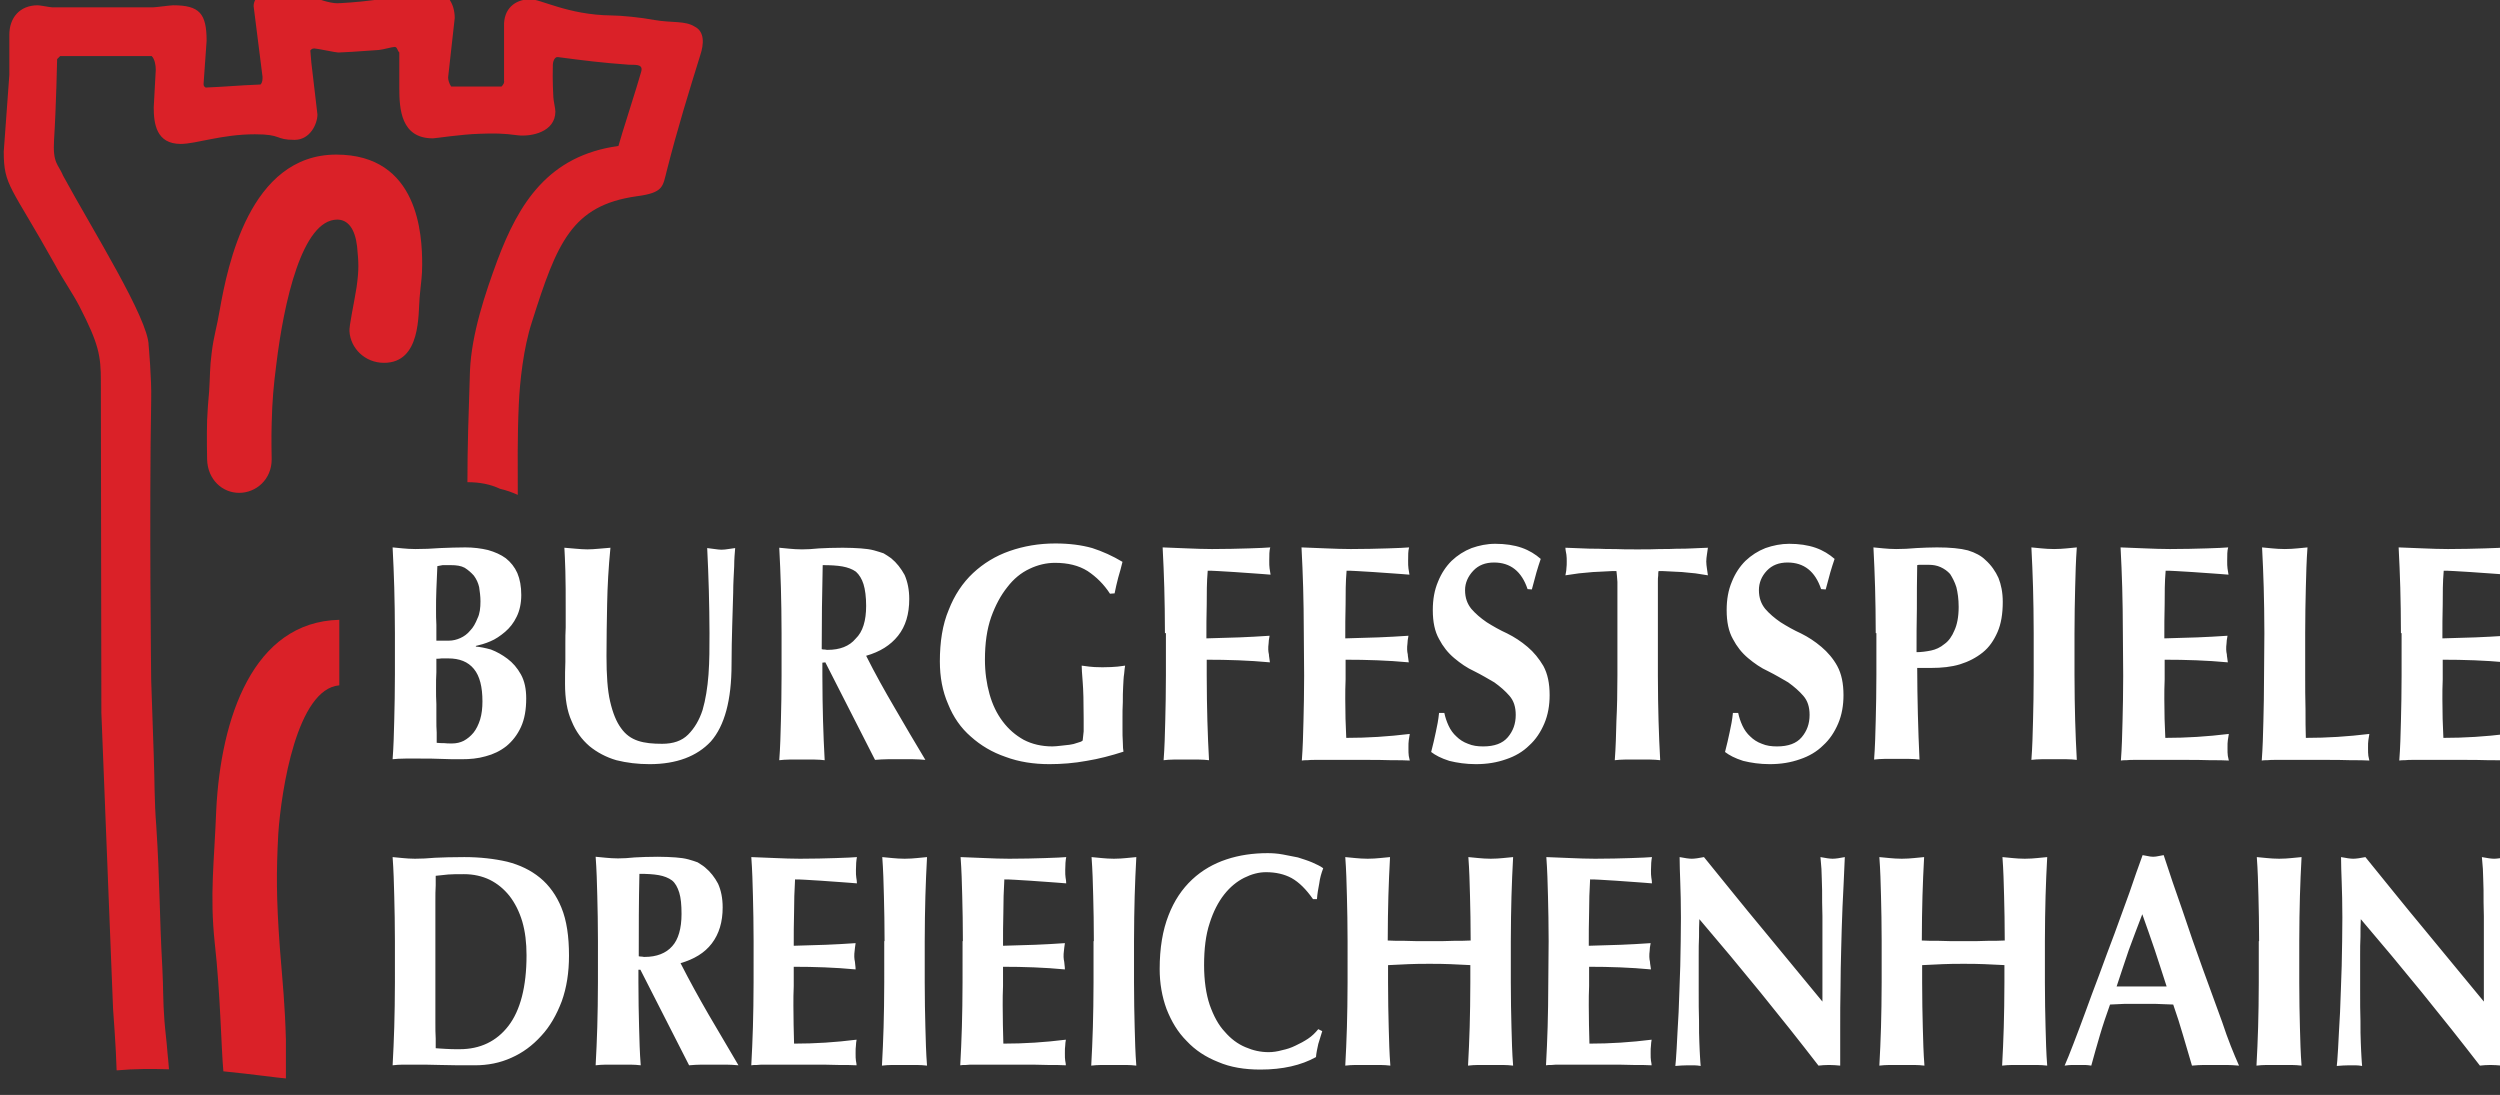
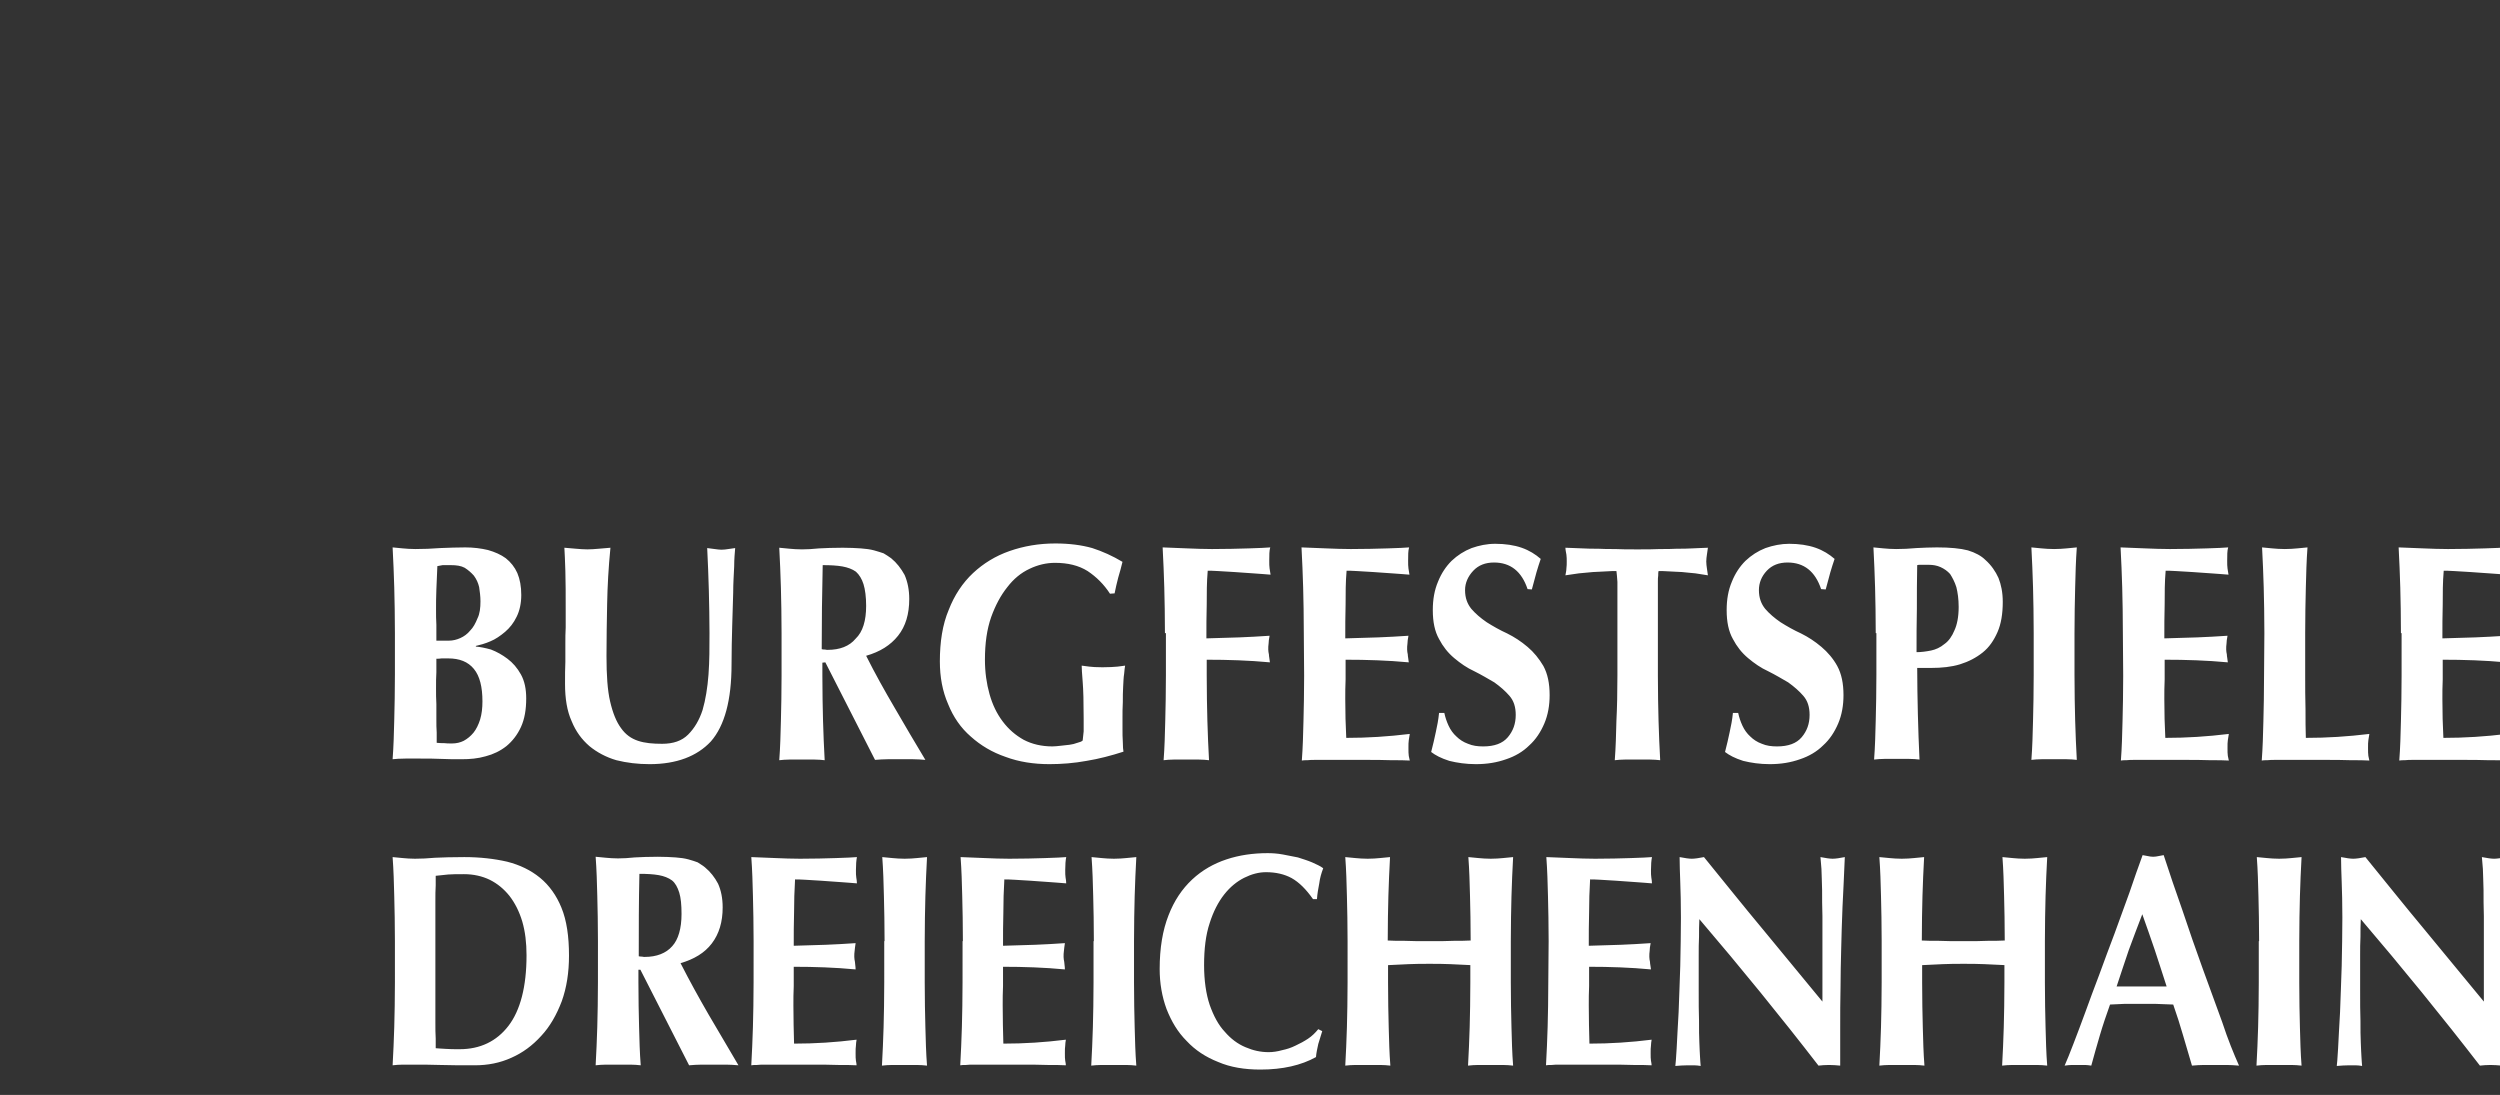
<svg xmlns="http://www.w3.org/2000/svg" xmlns:ns1="http://www.serif.com/" version="1.1" id="Ebene_1" x="0px" y="0px" viewBox="0 0 491.8 215.4" style="enable-background:new 0 0 491.8 215.4;" xml:space="preserve">
  <rect x="0" y="0" width="491.8" height="215.4" fill="#333333" stroke="none" />
  <style type="text/css">
	.st0{fill:#FFFFFF;}
	.st1{fill:#DA2128;stroke:#FFFFFF;stroke-width:0.274;stroke-linejoin:round;stroke-miterlimit:10;stroke-opacity:0;}
</style>
  <g transform="matrix(1,0,0,1,-2069,-2427)">
    <g id="Logo-mit-Schriftzug-und-Turm-V2" transform="matrix(0.972,0,0,1.252,-1036.06,115.117)" ns1:id="Logo mit Schriftzug und Turm V2">
      <g transform="matrix(0.666,0,0,0.516,2502.27,1966.98)">
        <path class="st0" d="M1441.2,80.6c-0.4,1.3-0.8,2.6-1.2,3.9c-0.3,1.4-0.6,2.7-0.7,4c-4.5,2.5-10.1,3.8-16.9,3.8     c-4.8,0-9.1-0.7-12.8-2.3c-3.8-1.5-7-3.6-9.6-6.4c-2.7-2.7-4.6-5.9-6.1-9.7c-1.4-3.8-2.1-7.9-2.1-12.2c0-6.4,0.9-11.8,2.7-16.4     c1.7-4.4,4.1-8,7.2-10.9c3-2.8,6.5-4.8,10.4-6.1s8.1-1.9,12.5-1.9c1.4,0,3,0.1,4.6,0.4c1.6,0.3,3.2,0.6,4.6,0.9     c1.5,0.5,2.9,0.9,4.3,1.5c1.3,0.6,2.5,1.1,3.4,1.8c-0.6,1.6-1,3-1.2,4.6c-0.3,1.6-0.6,3.2-0.7,4.8h-1.2c-2.1-3-4.2-5.1-6.5-6.4     c-2.2-1.2-4.8-1.8-7.8-1.8c-2.2,0-4.4,0.6-6.6,1.7c-2.2,1.1-4.3,2.8-6.1,5.1c-1.8,2.3-3.3,5.2-4.4,8.7c-1.2,3.6-1.7,7.9-1.7,12.8     c0,4.7,0.6,8.8,1.7,12.1c1.2,3.4,2.7,6.2,4.6,8.2c1.8,2.1,3.9,3.7,6.3,4.7c2.3,1,4.6,1.5,7,1.5c1.3,0,2.7-0.2,4.1-0.6     c1.4-0.3,2.7-0.7,4.1-1.4c1.3-0.6,2.6-1.3,3.8-2.1c1.2-0.8,2.2-1.8,3.1-2.9L1441.2,80.6z M1719.8,91.1c-1.3-0.1-2.6-0.2-3.7-0.2     h-7c-1.2,0-2.4,0.1-3.6,0.2c-0.9-3-1.8-6.1-2.7-9.2c-0.9-3.1-1.9-6.3-3-9.4c-1.7-0.1-3.6-0.1-5.3-0.2h-9.6     c-1.4,0.1-2.9,0.1-4.3,0.2c-1.1,3.1-2.2,6.3-3.1,9.4s-1.8,6.2-2.6,9.2c-0.7-0.1-1.3-0.2-1.9-0.2h-4c-0.7,0-1.4,0.1-2.2,0.2     c0.7-1.6,1.6-3.8,2.7-6.7c1.1-2.9,2.3-6,3.6-9.6c1.3-3.6,2.7-7.4,4.3-11.6c1.5-4.1,3-8.2,4.6-12.4c1.5-4.2,3-8.3,4.5-12.4     c1.4-4.1,2.7-7.9,4-11.4c0.6,0.1,1.1,0.2,1.6,0.3s1,0.2,1.6,0.2s1.1-0.1,1.6-0.2c0.5-0.1,1-0.2,1.6-0.3     c1.7,5.3,3.6,10.8,5.7,16.8c2,6,4,11.8,6.1,17.6c2.1,5.8,4.1,11.3,6,16.5C1716.4,83.1,1718.2,87.5,1719.8,91.1z M1751.2,46     c0-4.3-0.1-7.9-0.2-10.7c-0.1-2.9-0.2-5.5-0.2-7.7c1.6,0.3,2.8,0.5,3.7,0.5s2.2-0.2,3.7-0.5c6.1,7.5,11.9,14.8,17.9,22     c5.9,7.2,11.9,14.5,18.1,22v-26c-0.1-2.9-0.1-5.5-0.1-8c-0.1-2.5-0.1-4.6-0.2-6.4c-0.2-1.8-0.2-3-0.3-3.6     c1.6,0.3,2.8,0.5,3.7,0.5c0.9,0,2.2-0.2,3.7-0.5c-0.2,5.6-0.5,10.6-0.7,15.2c-0.2,4.6-0.3,8.9-0.4,12.8c-0.1,4-0.2,7.9-0.2,11.8     c-0.1,4-0.1,8.1-0.1,12.6v11.1c-1.1-0.1-2.2-0.2-3.4-0.2c-1.2,0-2.3,0.1-3.2,0.2c-11.4-14.8-23.5-29.7-36.2-44.6     c-0.1,1.8-0.1,3.6-0.1,5.4c-0.1,1.8-0.1,3.6-0.1,5.5v10.7c0,3.7,0,6.8,0.1,9.4c0,2.6,0,4.8,0.1,6.6c0.1,1.8,0.1,3.2,0.2,4.3     c0.1,1.2,0.1,2.1,0.2,2.8c-0.7-0.1-1.3-0.2-2-0.2h-1.9c-1.2,0-2.6,0.1-3.8,0.2c0.1-0.5,0.2-2.2,0.4-5.3c0.2-3,0.3-6.7,0.6-11.1     c0.2-4.3,0.3-9.1,0.5-14.1C1751.1,55.5,1751.2,50.7,1751.2,46z M1550.2,46c0-4.3-0.1-7.9-0.2-10.7c-0.1-2.9-0.2-5.5-0.2-7.7     c1.6,0.3,2.8,0.5,3.7,0.5s2.2-0.2,3.7-0.5c6.1,7.5,11.9,14.8,17.9,22c5.9,7.2,11.9,14.5,18.1,22v-26c-0.1-2.9-0.1-5.5-0.1-8     c-0.1-2.5-0.1-4.6-0.2-6.4c-0.2-1.8-0.2-3-0.3-3.6c1.6,0.3,2.8,0.5,3.7,0.5c0.9,0,2.2-0.2,3.7-0.5c-0.2,5.6-0.5,10.6-0.7,15.2     c-0.2,4.6-0.3,8.9-0.4,12.8c-0.1,4-0.2,7.9-0.2,11.8c-0.1,4-0.1,8.1-0.1,12.6v11.1c-1.1-0.1-2.2-0.2-3.4-0.2     c-1.2,0-2.3,0.1-3.2,0.2c-11.4-14.8-23.5-29.7-36.2-44.6c-0.1,1.8-0.1,3.6-0.1,5.4c-0.1,1.8-0.1,3.6-0.1,5.5v10.7     c0,3.7,0,6.8,0.1,9.4c0,2.6,0,4.8,0.1,6.6c0.1,1.8,0.1,3.2,0.2,4.3c0.1,1.2,0.1,2.1,0.2,2.8c-0.7-0.1-1.3-0.2-2-0.2h-1.9     c-1.2,0-2.6,0.1-3.8,0.2c0.1-0.5,0.2-2.2,0.4-5.3c0.2-3,0.3-6.7,0.6-11.1c0.2-4.3,0.3-9.1,0.5-14.1     C1550.1,55.5,1550.2,50.7,1550.2,46z M1371.8,53.2c0-5.1-0.1-9.7-0.2-13.7s-0.2-7.9-0.5-11.9c0.9,0.1,2,0.2,3.1,0.3     s2.3,0.2,3.7,0.2s2.7-0.1,3.7-0.2c1.1-0.1,2.2-0.2,3.1-0.3c-0.2,4-0.4,7.9-0.5,11.9s-0.2,8.6-0.2,13.7v12.6     c0,5.1,0.1,9.7,0.2,13.6c0.1,4,0.2,7.9,0.5,11.7c-0.9-0.1-2-0.2-3.1-0.2h-7.5c-1.1,0-2.2,0.1-3.1,0.2c0.2-3.8,0.4-7.8,0.5-11.7     c0.1-3.9,0.2-8.5,0.2-13.6V53.2H1371.8z M1725.9,53.2c0-5.1-0.1-9.7-0.2-13.7s-0.2-7.9-0.5-11.9c0.9,0.1,2,0.2,3.1,0.3     s2.3,0.2,3.7,0.2c1.4,0,2.7-0.1,3.7-0.2c1.1-0.1,2.2-0.2,3.1-0.3c-0.2,4-0.4,7.9-0.5,11.9s-0.2,8.6-0.2,13.7v12.6     c0,5.1,0.1,9.7,0.2,13.6c0.1,4,0.2,7.9,0.5,11.7c-0.9-0.1-2-0.2-3.1-0.2h-7.5c-1.1,0-2.2,0.1-3.1,0.2c0.2-3.8,0.4-7.8,0.5-11.7     c0.1-3.9,0.2-8.5,0.2-13.6V53.2H1725.9z M1308.2,53.2c0-5.1-0.1-9.7-0.2-13.7s-0.2-7.9-0.5-11.9c0.9,0.1,2,0.2,3.1,0.3     s2.3,0.2,3.7,0.2s2.7-0.1,3.7-0.2c1.1-0.1,2.2-0.2,3.1-0.3c-0.2,4-0.4,7.9-0.5,11.9s-0.2,8.6-0.2,13.7v12.6     c0,5.1,0.1,9.7,0.2,13.6c0.1,4,0.2,7.9,0.5,11.7c-0.9-0.1-2-0.2-3.1-0.2h-7.5c-1.1,0-2.2,0.1-3.1,0.2c0.2-3.8,0.4-7.8,0.5-11.7     c0.1-3.9,0.2-8.5,0.2-13.6V53.2H1308.2z M1268.4,53.2c0-5.1-0.1-9.7-0.2-13.7s-0.2-7.9-0.5-11.9c2.5,0.1,5,0.2,7.4,0.3     s4.9,0.2,7.4,0.2c4.1,0,7.7-0.1,10.9-0.2c3.2-0.1,5.3-0.2,6.4-0.3c-0.2,1-0.3,2.3-0.3,3.9c0,1,0,1.8,0.1,2.3     c0.1,0.6,0.2,1.2,0.2,1.8c-1.6-0.1-3.3-0.3-5.2-0.4c-1.9-0.1-3.8-0.3-5.6-0.4c-1.8-0.1-3.5-0.2-4.9-0.3s-2.5-0.1-3.1-0.1     c-0.2,3.4-0.3,6.7-0.3,10.1c-0.1,3.3-0.1,6.7-0.1,10.1c3.6-0.1,6.9-0.2,9.8-0.3s5.9-0.3,9-0.5c-0.2,1-0.2,1.8-0.3,2.4     c-0.1,0.6-0.1,1.1-0.1,1.8c0,0.5,0.1,1,0.2,1.5c0,0.6,0.2,1.3,0.2,2.3c-6.3-0.6-12.6-0.8-18.8-0.8v5.9c-0.1,1.9-0.1,4-0.1,5.9     c0,4,0.1,7.9,0.2,11.6c3.2,0,6.3-0.1,9.5-0.3c3.1-0.2,6.3-0.5,9.5-0.9c-0.1,0.6-0.2,1.3-0.2,1.8c-0.1,0.6-0.1,1.3-0.1,2.3     s0,1.8,0.1,2.3c0.1,0.6,0.2,1,0.2,1.4c-1.5-0.1-3.3-0.1-5.5-0.1c-2.2-0.1-5.2-0.1-9-0.1h-13c-1.2,0-2.2,0-2.8,0.1     c-0.7,0-1.2,0-1.7,0.1c0.2-3.8,0.4-7.8,0.5-11.7c0.1-3.9,0.2-8.5,0.2-13.6V53.2z M1159.4,53.2c0-5.1-0.1-9.7-0.2-13.7     s-0.2-7.9-0.5-11.9c0.9,0.1,2,0.2,3.1,0.3s2.3,0.2,3.7,0.2c1.8,0,3.9-0.1,6.1-0.3c2.2-0.1,5.2-0.2,8.9-0.2c4.7,0,9.1,0.5,13,1.4     c3.9,1,7.2,2.6,10,4.9c2.8,2.3,5,5.4,6.5,9.1c1.6,3.9,2.3,8.8,2.3,14.6c0,5.1-0.7,9.7-2.2,13.9c-1.6,4.2-3.6,7.7-6.2,10.5     c-2.7,3-5.7,5.2-9.1,6.7c-3.5,1.6-7.2,2.3-11.1,2.3c-4.1,0-7.7,0-10.6-0.1s-5.5-0.1-7.6-0.1h-3.7c-1.1,0-2.2,0.1-3.1,0.2     c0.2-3.8,0.4-7.8,0.5-11.7c0.1-3.9,0.2-8.5,0.2-13.6L1159.4,53.2L1159.4,53.2z M1332,53.2c0-5.1-0.1-9.7-0.2-13.7     s-0.2-7.9-0.5-11.9c2.5,0.1,5,0.2,7.4,0.3s4.9,0.2,7.4,0.2c4.1,0,7.7-0.1,10.9-0.2c3.2-0.1,5.3-0.2,6.4-0.3     c-0.2,1-0.3,2.3-0.3,3.9c0,1,0,1.8,0.1,2.3c0.1,0.6,0.2,1.2,0.2,1.8c-1.6-0.1-3.3-0.3-5.2-0.4c-1.9-0.1-3.8-0.3-5.6-0.4     c-1.8-0.1-3.5-0.2-4.9-0.3s-2.5-0.1-3.1-0.1c-0.2,3.4-0.3,6.7-0.3,10.1c-0.1,3.3-0.1,6.7-0.1,10.1c3.6-0.1,6.9-0.2,9.8-0.3     s5.9-0.3,9-0.5c-0.2,1-0.2,1.8-0.3,2.4c-0.1,0.6-0.1,1.1-0.1,1.8c0,0.5,0.1,1,0.2,1.5c0,0.6,0.2,1.3,0.2,2.3     c-6.3-0.6-12.6-0.8-18.8-0.8v5.9c-0.1,1.9-0.1,4-0.1,5.9c0,4,0.1,7.9,0.2,11.6c3.2,0,6.3-0.1,9.5-0.3c3.1-0.2,6.3-0.5,9.5-0.9     c-0.1,0.6-0.2,1.3-0.2,1.8c-0.1,0.6-0.1,1.3-0.1,2.3s0,1.8,0.1,2.3c0.1,0.6,0.2,1,0.2,1.4c-1.5-0.1-3.3-0.1-5.5-0.1     c-2.2-0.1-5.2-0.1-9-0.1h-13.1c-1.2,0-2.2,0-2.8,0.1c-0.7,0-1.2,0-1.7,0.1c0.2-3.8,0.4-7.8,0.5-11.7c0.1-3.9,0.2-8.5,0.2-13.6     V53.2H1332z M1510,53.2c0-5.1-0.1-9.7-0.2-13.7s-0.2-7.9-0.5-11.9c2.5,0.1,5,0.2,7.4,0.3s4.9,0.2,7.4,0.2c4.1,0,7.7-0.1,10.9-0.2     c3.1-0.1,5.3-0.2,6.4-0.3c-0.2,1-0.3,2.3-0.3,3.9c0,1,0,1.8,0.1,2.3c0.1,0.6,0.2,1.2,0.2,1.8c-1.6-0.1-3.3-0.3-5.2-0.4     c-1.9-0.1-3.8-0.3-5.6-0.4c-1.8-0.1-3.5-0.2-4.9-0.3s-2.5-0.1-3.1-0.1c-0.2,3.4-0.3,6.7-0.3,10.1c-0.1,3.3-0.1,6.7-0.1,10.1     c3.6-0.1,6.9-0.2,9.8-0.3s5.9-0.3,9-0.5c-0.2,1-0.3,1.8-0.3,2.4c-0.1,0.6-0.1,1.1-0.1,1.8c0,0.5,0.1,1,0.2,1.5     c0,0.6,0.2,1.3,0.3,2.3c-6.3-0.6-12.6-0.8-18.8-0.8v5.9c-0.1,1.9-0.1,4-0.1,5.9c0,4,0.1,7.9,0.2,11.6c3.1,0,6.3-0.1,9.4-0.3     c3.2-0.2,6.3-0.5,9.5-0.9c-0.1,0.6-0.2,1.3-0.2,1.8c-0.1,0.6-0.1,1.3-0.1,2.3s0,1.8,0.1,2.3c0.1,0.6,0.2,1,0.2,1.4     c-1.5-0.1-3.3-0.1-5.5-0.1c-2.2-0.1-5.2-0.1-9-0.1h-13.1c-1.2,0-2.2,0-2.8,0.1c-0.7,0-1.2,0-1.7,0.1c0.2-3.8,0.4-7.8,0.5-11.7     c0.1-3.9,0.2-8.5,0.2-13.6L1510,53.2L1510,53.2z M1233.4,61.9v3.8c0,5.1,0.1,9.7,0.2,13.6c0.1,4,0.2,7.9,0.5,11.7     c-0.9-0.1-2-0.2-3.1-0.2h-7.5c-1.1,0-2.2,0.1-3.1,0.2c0.2-3.8,0.4-7.8,0.5-11.7c0.1-3.9,0.2-8.5,0.2-13.6V53.1     c0-5.1-0.1-9.7-0.2-13.7s-0.2-7.9-0.5-11.9c0.9,0.1,2,0.2,3.1,0.3s2.3,0.2,3.7,0.2c1.5,0,3.2-0.1,5.1-0.3c1.9-0.1,4.2-0.2,7-0.2     c2.1,0,3.9,0.1,5.4,0.2c1.5,0.1,2.8,0.3,3.9,0.6s2,0.6,2.8,0.9c0.7,0.5,1.5,0.9,2.2,1.5c1.7,1.4,3,3.1,4,5c0.9,2,1.4,4.4,1.4,7.2     c0,4.5-1.1,8.1-3.3,11c-2.2,2.9-5.4,4.8-9.5,6c2.7,5.3,5.5,10.4,8.5,15.6c3.1,5.3,6.1,10.4,9.1,15.5c-1.2-0.1-2.5-0.2-3.7-0.2     h-7.5c-1.2,0-2.6,0.1-3.8,0.2L1234,61.9H1233.4z M1648.7,60.5c-2.1-0.1-4.2-0.2-6.3-0.3c-2.1-0.1-4.2-0.1-6.3-0.1     c-2.1,0-4.2,0-6.3,0.1c-2.1,0.1-4.2,0.2-6.3,0.3v5.3c0,5.1,0.1,9.7,0.2,13.6c0.1,4,0.2,7.9,0.5,11.7c-0.9-0.1-2-0.2-3.1-0.2h-7.5     c-1.1,0-2.2,0.1-3.1,0.2c0.2-3.8,0.4-7.8,0.5-11.7c0.1-3.9,0.2-8.5,0.2-13.6V53.2c0-5.1-0.1-9.7-0.2-13.7s-0.2-7.9-0.5-11.9     c0.9,0.1,2,0.2,3.1,0.3s2.3,0.2,3.7,0.2c1.4,0,2.7-0.1,3.7-0.2c1.1-0.1,2.2-0.2,3.1-0.3c-0.2,4-0.4,7.9-0.5,11.8     c-0.1,4-0.2,8.5-0.2,13.6c1.4,0.1,3.2,0.1,5.2,0.1c2,0.1,4.5,0.1,7.5,0.1s5.4,0,7.3-0.1c1.9,0,3.6,0,5.2-0.1     c0-5.1-0.1-9.6-0.2-13.6c-0.1-3.9-0.2-7.9-0.5-11.8c0.9,0.1,2,0.2,3.1,0.3s2.3,0.2,3.7,0.2s2.7-0.1,3.7-0.2     c1.1-0.1,2.2-0.2,3.1-0.3c-0.2,4-0.4,7.9-0.5,11.9s-0.2,8.6-0.2,13.7v12.6c0,5.1,0.1,9.7,0.2,13.6c0.1,4,0.2,7.9,0.5,11.7     c-0.9-0.1-2-0.2-3.1-0.2h-7.5c-1.1,0-2.2,0.1-3.1,0.2c0.2-3.8,0.4-7.8,0.5-11.7c0.1-3.9,0.2-8.5,0.2-13.6v-5.3H1648.7z      M1486.4,60.5c-2.1-0.1-4.2-0.2-6.3-0.3c-2.1-0.1-4.2-0.1-6.3-0.1c-2.1,0-4.2,0-6.3,0.1c-2.1,0.1-4.2,0.2-6.3,0.3v5.3     c0,5.1,0.1,9.7,0.2,13.6c0.1,4,0.2,7.9,0.5,11.7c-0.9-0.1-2-0.2-3.1-0.2h-7.5c-1.1,0-2.2,0.1-3.1,0.2c0.2-3.8,0.4-7.8,0.5-11.7     c0.1-3.9,0.2-8.5,0.2-13.6V53.2c0-5.1-0.1-9.7-0.2-13.7s-0.2-7.9-0.5-11.9c0.9,0.1,2,0.2,3.1,0.3s2.3,0.2,3.7,0.2     c1.4,0,2.7-0.1,3.7-0.2c1.1-0.1,2.2-0.2,3.1-0.3c-0.2,4-0.4,7.9-0.5,11.8c-0.1,4-0.2,8.5-0.2,13.6c1.4,0.1,3.1,0.1,5.2,0.1     c2,0.1,4.5,0.1,7.5,0.1s5.4,0,7.3-0.1c1.9,0,3.6,0,5.2-0.1c0-5.1-0.1-9.6-0.2-13.6c-0.1-3.9-0.2-7.9-0.5-11.8     c0.9,0.1,2,0.2,3.1,0.3s2.3,0.2,3.7,0.2s2.7-0.1,3.7-0.2c1.1-0.1,2.2-0.2,3.1-0.3c-0.2,4-0.4,7.9-0.5,11.9s-0.2,8.6-0.2,13.7     v12.6c0,5.1,0.1,9.7,0.2,13.6c0.1,4,0.2,7.9,0.5,11.7c-0.9-0.1-2-0.2-3.1-0.2h-7.5c-1.1,0-2.2,0.1-3.1,0.2     c0.2-3.8,0.4-7.8,0.5-11.7c0.1-3.9,0.2-8.5,0.2-13.6v-5.3H1486.4z M1171.7,41.1V78c0,1.8,0,3.4,0.1,4.9v2.9     c0.8,0.1,1.8,0.1,3,0.2s2.6,0.1,4.3,0.1c6.2,0,11.2-2.4,14.8-7.1c3.6-4.7,5.5-11.9,5.5-21.5c0-3.8-0.4-7.2-1.3-10.3     c-0.9-3-2.2-5.6-3.9-7.8c-1.7-2.1-3.6-3.7-6-4.9c-2.3-1.1-4.9-1.7-7.8-1.7c-2,0-3.6,0-4.8,0.1c-1.2,0.1-2.6,0.3-3.8,0.4v2.9     C1171.7,37.6,1171.7,39.3,1171.7,41.1z M1690.4,45c-1.4,3.7-2.8,7.3-4.1,10.9c-1.2,3.7-2.5,7.3-3.7,11.1h15.2     c-1.2-3.8-2.4-7.4-3.6-11.1C1693,52.3,1691.7,48.7,1690.4,45z M1246.5,44.9c0-2.7-0.2-4.9-0.7-6.5s-1.2-2.9-2.2-3.7     c-1.1-0.8-2.4-1.3-4-1.6c-1.7-0.3-3.6-0.4-5.9-0.4c-0.2,8.4-0.2,16.7-0.2,25.1c0.3,0.1,0.7,0.1,1,0.1c0.2,0.1,0.6,0.1,0.8,0.1     c3.6,0,6.5-1.1,8.4-3.3C1245.5,52.7,1246.5,49.4,1246.5,44.9z M1236.8-0.7c-3.6,0-6.9-0.4-10.1-1.2c-3.1-0.9-5.9-2.4-8.2-4.3     c-2.3-2-4.1-4.4-5.4-7.6c-1.4-3.1-2-6.9-2-11.3c0-2.5,0-4.8,0.1-6.8v-5.5c0-1.7,0-3.3,0.1-4.9v-4.9c0-5.1,0-9.2-0.1-12.3     s-0.2-5.5-0.3-7.1c1.1,0.1,2.3,0.2,3.5,0.3s2.4,0.2,3.5,0.2s2.3-0.1,3.5-0.2c1.2-0.1,2.4-0.2,3.5-0.3c-0.6,6.1-0.9,11.8-1,17     c-0.1,5.3-0.2,10.6-0.2,16c0,5.7,0.3,10.4,1.1,13.8c0.8,3.5,1.9,6.2,3.3,8.1c1.4,2,3.1,3.2,5.2,3.9s4.5,0.9,7.3,0.9     c3.4,0,6-0.9,7.9-2.8c1.9-1.9,3.4-4.4,4.4-7.5c0.9-3.1,1.5-6.8,1.8-10.8c0.3-4.1,0.3-8.2,0.3-12.6c0-4.3-0.1-8.7-0.2-13     c-0.1-4.2-0.3-8.6-0.5-12.9c0.8,0.1,1.5,0.2,2.3,0.3s1.4,0.2,2,0.2c0.8,0,1.4-0.1,2.1-0.2c0.7-0.1,1.4-0.2,2.1-0.3     c-0.1,1.4-0.3,3.2-0.3,5.6c-0.1,2.4-0.3,5-0.3,8c-0.1,3.1-0.2,6.5-0.3,10.1c-0.1,3.7-0.2,7.6-0.2,11.7c0,10.9-2.1,18.7-6.3,23.5     C1251.2-3.1,1245-0.7,1236.8-0.7z M1503.6-54c-1.8-5.4-5.2-8.1-10.2-8.1c-2.6,0-4.7,0.8-6.3,2.5c-1.6,1.7-2.5,3.7-2.5,5.9     c0,2.4,0.7,4.2,1.9,5.7c1.3,1.5,2.8,2.8,4.7,4.1c1.9,1.2,4,2.4,6.2,3.4c2.2,1.1,4.2,2.4,6.2,4.1c1.9,1.6,3.5,3.6,4.8,5.8     c1.3,2.4,1.9,5.3,1.9,8.9c0,3.1-0.5,6-1.6,8.6s-2.6,4.9-4.6,6.7c-1.9,1.9-4.3,3.3-7,4.2c-2.8,1-5.8,1.5-9.2,1.5     c-3,0-5.7-0.4-8.1-1c-2.5-0.8-4.2-1.7-5.5-2.7c0.6-2.2,1-4.2,1.4-6s0.8-3.8,1-5.9h1.6c0.3,1.4,0.7,2.6,1.3,3.9     c0.6,1.3,1.4,2.4,2.4,3.3c0.9,0.9,2.1,1.7,3.5,2.2c1.4,0.6,2.9,0.8,4.6,0.8c3.4,0,5.9-0.9,7.5-2.8c1.6-1.9,2.4-4.1,2.4-6.8     c0-2.4-0.6-4.3-1.9-5.8s-2.8-2.8-4.6-4.1c-1.9-1.1-3.9-2.3-6.1-3.4c-2.2-1-4.2-2.4-6.1-4c-1.9-1.6-3.4-3.5-4.6-5.8     c-1.3-2.3-1.9-5.2-1.9-8.8c0-3.3,0.5-6.1,1.6-8.7c1-2.5,2.4-4.6,4.1-6.3c1.8-1.7,3.8-3,6.1-3.9c2.3-0.8,4.6-1.3,7.2-1.3     c3,0,5.7,0.4,8,1.2s4.2,2,5.8,3.4c-0.5,1.4-0.9,2.8-1.3,4.1c-0.4,1.4-0.8,3.1-1.4,5.2L1503.6-54L1503.6-54z M1592.8-54     c-1.8-5.4-5.2-8.1-10.2-8.1c-2.6,0-4.7,0.8-6.3,2.5c-1.6,1.7-2.4,3.7-2.4,5.9c0,2.4,0.7,4.2,1.9,5.7c1.3,1.5,2.8,2.8,4.7,4.1     c1.9,1.2,4,2.4,6.2,3.4c2.2,1.1,4.2,2.4,6.2,4.1c1.9,1.6,3.6,3.6,4.8,5.8c1.3,2.4,1.9,5.3,1.9,8.9c0,3.1-0.5,6-1.6,8.6     s-2.6,4.9-4.6,6.7c-1.9,1.9-4.3,3.3-7,4.2c-2.8,1-5.8,1.5-9.2,1.5c-3,0-5.7-0.4-8.1-1c-2.5-0.8-4.2-1.7-5.5-2.7     c0.6-2.2,1-4.2,1.4-6s0.8-3.8,1-5.9h1.6c0.3,1.4,0.7,2.6,1.3,3.9c0.6,1.3,1.4,2.4,2.4,3.3c0.9,0.9,2.1,1.7,3.5,2.2     c1.4,0.6,2.9,0.8,4.6,0.8c3.4,0,5.9-0.9,7.5-2.8c1.6-1.9,2.4-4.1,2.4-6.8c0-2.4-0.6-4.3-1.9-5.8s-2.8-2.8-4.6-4.1     c-1.9-1.1-3.9-2.3-6.1-3.4c-2.2-1-4.2-2.4-6.1-4c-1.9-1.6-3.4-3.5-4.6-5.8c-1.3-2.3-1.9-5.2-1.9-8.8c0-3.3,0.5-6.1,1.6-8.7     c1-2.5,2.4-4.6,4.1-6.3c1.8-1.7,3.8-3,6.1-3.9c2.3-0.8,4.7-1.3,7.2-1.3c3,0,5.7,0.4,8,1.2s4.2,2,5.8,3.4     c-0.5,1.4-0.9,2.8-1.3,4.1c-0.4,1.4-0.8,3.1-1.4,5.2L1592.8-54L1592.8-54z M1376.7-52.6c-1.8-2.8-4.1-5.1-6.8-6.9     c-2.7-1.7-6-2.5-9.9-2.5c-2.6,0-5.2,0.6-7.7,1.8c-2.6,1.2-4.9,3.1-6.8,5.6c-2,2.5-3.6,5.5-4.9,9.1c-1.3,3.7-1.9,8-1.9,13     c0,3.8,0.5,7.3,1.4,10.5s2.2,5.9,4,8.3c1.8,2.4,3.9,4.2,6.4,5.6c2.5,1.3,5.4,2,8.7,2c0.8,0,1.5-0.1,2.5-0.2     c0.9-0.1,1.8-0.2,2.7-0.3c0.8-0.1,1.6-0.3,2.4-0.6c0.8-0.2,1.3-0.4,1.6-0.7c0.1-0.8,0.2-1.7,0.3-2.8v-3.8c0-5.1-0.1-8.9-0.3-11.3     c-0.2-2.4-0.3-4.1-0.3-4.9c0.6,0.1,1.4,0.2,2.3,0.3c0.8,0.1,2.2,0.2,4,0.2c2,0,3.5-0.1,4.6-0.2c0.9-0.1,1.7-0.2,2.3-0.3     c-0.1,0.5-0.2,1.3-0.3,2.5c-0.2,1.1-0.2,2.4-0.3,3.9c-0.1,1.5-0.1,3.1-0.1,4.7c-0.1,1.7-0.1,3.3-0.1,4.8v3.1c0,1.6,0,3,0.1,4.3     c0,1.4,0.1,2.4,0.2,2.9c-3.7,1.2-7.5,2.2-11.2,2.8c-3.8,0.7-7.6,1-11.3,1c-4.8,0-9.3-0.7-13.3-2.2c-4.1-1.4-7.6-3.5-10.6-6.2     c-3-2.6-5.3-5.9-6.9-9.9c-1.7-3.9-2.5-8.2-2.5-13c0-5.9,0.8-11.2,2.7-15.7c1.7-4.4,4.2-8.2,7.4-11.2c3.1-2.9,6.8-5.2,11.1-6.7     c4.3-1.5,8.9-2.3,13.9-2.3c4.3,0,8,0.5,11.2,1.4c3.1,1,6.2,2.4,9.2,4.2c-0.4,1.6-0.8,3.2-1.3,4.8c-0.4,1.6-0.8,3.2-1.1,4.8     L1376.7-52.6L1376.7-52.6z M1684.5-40.6c0-5.2-0.1-9.9-0.2-13.9c-0.1-4.1-0.3-8.1-0.5-12.2c2.5,0.1,5.1,0.2,7.5,0.3     c2.5,0.1,5,0.2,7.5,0.2c4.1,0,7.9-0.1,11.2-0.2c3.2-0.1,5.4-0.2,6.5-0.3c-0.3,1-0.3,2.4-0.3,4c0,1,0,1.8,0.1,2.4     c0.1,0.6,0.2,1.2,0.3,1.9c-1.6-0.1-3.4-0.3-5.3-0.4c-1.9-0.1-3.9-0.3-5.7-0.4c-1.9-0.1-3.5-0.2-5-0.3c-1.4-0.1-2.5-0.1-3.1-0.1     c-0.3,3.5-0.3,6.9-0.3,10.3c-0.1,3.4-0.1,6.8-0.1,10.3c3.6-0.1,7-0.2,10-0.3s6-0.3,9.2-0.5c-0.2,1-0.3,1.9-0.3,2.4     c-0.1,0.6-0.1,1.1-0.1,1.8c0,0.5,0.1,1,0.2,1.5c0,0.6,0.2,1.3,0.3,2.4c-6.4-0.6-12.8-0.8-19.2-0.8v6c-0.1,2-0.1,4.1-0.1,6     c0,4.1,0.1,8,0.3,11.8c3.2,0,6.4-0.1,9.6-0.3s6.4-0.5,9.7-0.9c-0.1,0.7-0.2,1.3-0.3,1.9c-0.1,0.6-0.1,1.3-0.1,2.4     c0,1,0,1.8,0.1,2.4c0.1,0.6,0.2,1,0.3,1.4c-1.5-0.1-3.4-0.1-5.6-0.1c-2.3-0.1-5.3-0.1-9.2-0.1h-13.4c-1.3,0-2.3,0-2.9,0.1     c-0.7,0-1.3,0-1.7,0.1c0.3-3.9,0.4-7.9,0.5-12c0.1-4,0.2-8.7,0.2-13.8L1684.5-40.6L1684.5-40.6z M1609.4-40.6     c0-5.2-0.1-9.9-0.2-13.9c-0.1-4.1-0.3-8.1-0.5-12.2c0.9,0.1,2,0.2,3.1,0.3s2.4,0.2,3.8,0.2c1.9,0,4.1-0.1,6.2-0.3     c2.1-0.1,4.1-0.2,6.2-0.2c4,0,7.1,0.3,9.4,0.9c2.3,0.7,4.1,1.7,5.3,2.9c1.8,1.6,3.1,3.5,4,5.5c0.8,2,1.3,4.4,1.3,7.3     c0,3.6-0.5,6.7-1.6,9.2s-2.5,4.6-4.5,6.2c-2,1.6-4.3,2.8-6.9,3.6s-5.6,1.1-8.7,1.1h-4.3c0,4.7,0.1,9.4,0.2,14     c0.1,4.7,0.3,9.3,0.5,13.9c-0.9-0.1-2-0.2-3.1-0.2h-7.6c-1.1,0-2.2,0.1-3.1,0.2c0.3-3.9,0.4-7.9,0.5-12c0.1-4,0.2-8.7,0.2-13.8     v-12.7H1609.4z M1657.4-40.6c0-5.2-0.1-9.9-0.2-13.9c-0.1-4.1-0.3-8.1-0.5-12.2c0.9,0.1,2,0.2,3.1,0.3s2.4,0.2,3.8,0.2     s2.7-0.1,3.8-0.2c1.1-0.1,2.2-0.2,3.1-0.3c-0.3,4.1-0.4,8.1-0.5,12.2c-0.1,4.1-0.2,8.8-0.2,13.9v12.8c0,5.2,0.1,9.9,0.2,13.8     c0.1,4.1,0.3,8.1,0.5,12c-0.9-0.1-2-0.2-3.1-0.2h-7.6c-1.1,0-2.2,0.1-3.1,0.2c0.3-3.9,0.4-7.9,0.5-12c0.1-4,0.2-8.7,0.2-13.8     L1657.4-40.6L1657.4-40.6z M1727.5-40.6c0-5.2-0.1-9.9-0.2-13.9c-0.1-4.1-0.3-8.1-0.5-12.2c0.9,0.1,2,0.2,3.1,0.3     s2.4,0.2,3.8,0.2s2.7-0.1,3.8-0.2c1.1-0.1,2.2-0.2,3.1-0.3c-0.3,4.1-0.4,8.1-0.5,12.2c-0.1,4.1-0.2,8.8-0.2,13.9v12.8     c0,3.6,0,7.1,0.1,10.4c0,3.3,0,6.2,0.1,8.7c3.2,0,6.4-0.1,9.6-0.3s6.4-0.5,9.7-0.9c-0.1,0.7-0.2,1.3-0.3,1.9     c-0.1,0.6-0.1,1.3-0.1,2.4c0,1,0,1.8,0.1,2.4c0.1,0.6,0.2,1,0.3,1.4c-1.5-0.1-3.4-0.1-5.6-0.1c-2.3-0.1-5.3-0.1-9.2-0.1h-13.3     c-1.3,0-2.3,0-2.9,0.1c-0.7,0-1.3,0-1.7,0.1c0.3-3.9,0.4-7.9,0.5-12c0.1-4,0.2-8.7,0.2-13.8L1727.5-40.6L1727.5-40.6z      M1435.6-40.6c0-5.2-0.1-9.9-0.2-13.9c-0.1-4.1-0.3-8.1-0.5-12.2c2.5,0.1,5.1,0.2,7.5,0.3c2.5,0.1,5,0.2,7.5,0.2     c4.1,0,7.9-0.1,11.2-0.2c3.2-0.1,5.4-0.2,6.5-0.3c-0.3,1-0.3,2.4-0.3,4c0,1,0,1.8,0.1,2.4c0.1,0.6,0.2,1.2,0.3,1.9     c-1.6-0.1-3.4-0.3-5.3-0.4c-1.9-0.1-3.9-0.3-5.7-0.4c-1.9-0.1-3.6-0.2-5-0.3s-2.5-0.1-3.1-0.1c-0.3,3.5-0.3,6.9-0.3,10.3     c-0.1,3.4-0.1,6.8-0.1,10.3c3.6-0.1,7-0.2,10-0.3s6-0.3,9.2-0.5c-0.2,1-0.3,1.9-0.3,2.4c-0.1,0.6-0.1,1.1-0.1,1.8     c0,0.5,0.1,1,0.2,1.5c0,0.6,0.2,1.3,0.3,2.4c-6.4-0.6-12.8-0.8-19.2-0.8v6c-0.1,2-0.1,4.1-0.1,6c0,4.1,0.1,8,0.3,11.8     c3.2,0,6.4-0.1,9.6-0.3s6.4-0.5,9.7-0.9c-0.1,0.7-0.2,1.3-0.3,1.9c-0.1,0.6-0.1,1.3-0.1,2.4c0,1,0,1.8,0.1,2.4     c0.1,0.6,0.2,1,0.3,1.4c-1.5-0.1-3.4-0.1-5.6-0.1c-2.3-0.1-5.3-0.1-9.2-0.1h-13.4c-1.3,0-2.3,0-2.9,0.1c-0.7,0-1.3,0-1.7,0.1     c0.3-3.9,0.4-7.9,0.5-12c0.1-4,0.2-8.7,0.2-13.8L1435.6-40.6L1435.6-40.6z M1159.4-40.6c0-5.2-0.1-9.9-0.2-13.9     c-0.1-4.1-0.3-8.1-0.5-12.2c0.9,0.1,2,0.2,3.1,0.3s2.4,0.2,3.8,0.2c2.5,0,5-0.1,7.6-0.3c2.6-0.1,5.2-0.2,7.6-0.2     c2.5,0,4.8,0.3,6.9,0.8c2.1,0.6,3.9,1.4,5.4,2.5c1.5,1.2,2.7,2.7,3.5,4.5c0.8,1.9,1.2,4.1,1.2,6.7c0,2.5-0.5,4.8-1.4,6.6     c-0.9,1.9-2.1,3.4-3.5,4.6c-1.4,1.2-3,2.3-4.5,2.9c-1.6,0.7-3.1,1.1-4.4,1.4v0.2c1.3,0.1,2.8,0.4,4.6,0.9c1.8,0.7,3.4,1.6,5,2.8     c1.6,1.2,3,2.8,4.1,4.8s1.6,4.4,1.6,7.3c0,3.4-0.5,6.3-1.6,8.7s-2.6,4.3-4.4,5.8c-1.9,1.5-4,2.5-6.3,3.1     c-2.4,0.7-4.8,0.9-7.3,0.9c-2.3,0-4.3,0-6.3-0.1c-1.9-0.1-4.1-0.1-6.2-0.1h-4.6c-1.6,0-3,0.1-3.9,0.2c0.3-3.9,0.4-7.9,0.5-12     c0.1-4,0.2-8.7,0.2-13.8L1159.4-40.6L1159.4-40.6z M1769-40.6c0-5.2-0.1-9.9-0.2-13.9c-0.1-4.1-0.3-8.1-0.5-12.2     c2.5,0.1,5.1,0.2,7.5,0.3c2.5,0.1,5,0.2,7.5,0.2c4.1,0,7.9-0.1,11.2-0.2c3.2-0.1,5.4-0.2,6.5-0.3c-0.3,1-0.3,2.4-0.3,4     c0,1,0,1.8,0.1,2.4c0.1,0.6,0.2,1.2,0.3,1.9c-1.6-0.1-3.4-0.3-5.3-0.4c-1.9-0.1-3.9-0.3-5.7-0.4c-1.9-0.1-3.6-0.2-5-0.3     s-2.5-0.1-3.1-0.1c-0.3,3.5-0.3,6.9-0.3,10.3c-0.1,3.4-0.1,6.8-0.1,10.3c3.6-0.1,7-0.2,10-0.3s6-0.3,9.2-0.5     c-0.2,1-0.3,1.9-0.3,2.4c-0.1,0.6-0.1,1.1-0.1,1.8c0,0.5,0.1,1,0.2,1.5c0,0.6,0.2,1.3,0.3,2.4c-6.4-0.6-12.8-0.8-19.2-0.8v6     c-0.1,2-0.1,4.1-0.1,6c0,4.1,0.1,8,0.3,11.8c3.2,0,6.4-0.1,9.6-0.3s6.4-0.5,9.7-0.9c-0.1,0.7-0.2,1.3-0.3,1.9     c-0.1,0.6-0.1,1.3-0.1,2.4c0,1,0,1.8,0.1,2.4c0.1,0.6,0.2,1,0.3,1.4c-1.5-0.1-3.4-0.1-5.6-0.1c-2.3-0.1-5.3-0.1-9.2-0.1h-13.3     c-1.3,0-2.3,0-2.9,0.1c-0.7,0-1.3,0-1.7,0.1c0.3-3.9,0.4-7.9,0.5-12c0.1-4,0.2-8.7,0.2-13.8v-13H1769z M1393.4-40.6     c0-5.2-0.1-9.9-0.2-13.9c-0.1-4.1-0.3-8.1-0.5-12.2c2.5,0.1,5.1,0.2,7.5,0.3c2.5,0.1,5,0.2,7.5,0.2c4.1,0,7.9-0.1,11.2-0.2     c3.2-0.1,5.4-0.2,6.5-0.3c-0.3,1-0.3,2.4-0.3,4c0,1,0,1.8,0.1,2.4c0.1,0.6,0.2,1.2,0.3,1.9c-1.6-0.1-3.4-0.3-5.3-0.4     c-1.9-0.1-3.9-0.3-5.7-0.4c-1.9-0.1-3.5-0.2-5-0.3c-1.4-0.1-2.5-0.1-3.1-0.1c-0.3,3.5-0.3,6.9-0.3,10.3     c-0.1,3.4-0.1,6.8-0.1,10.3c3.6-0.1,7-0.2,10-0.3s6-0.3,9.2-0.5c-0.2,1-0.3,1.9-0.3,2.4c-0.1,0.6-0.1,1.1-0.1,1.8     c0,0.5,0.1,1,0.2,1.5c0,0.6,0.2,1.3,0.3,2.4c-6.4-0.6-12.8-0.8-19.2-0.8v4.8c0,5.2,0.1,9.9,0.2,13.8c0.1,4.1,0.3,8.1,0.5,12     c-0.9-0.1-2-0.2-3.1-0.2h-7.6c-1.1,0-2.2,0.1-3.1,0.2c0.3-3.9,0.4-7.9,0.5-12c0.1-4,0.2-8.7,0.2-13.8v-12.9H1393.4z M1530.9-27.7     v-28.5c-0.1-1.5-0.2-2.6-0.3-3.3c-0.8,0-1.9,0-3.1,0.1c-1.3,0.1-2.5,0.1-4,0.2c-1.4,0.1-2.9,0.3-4.3,0.4     c-1.4,0.2-2.8,0.4-4.1,0.6c0.1-0.7,0.3-1.4,0.3-2.1c0.1-0.7,0.1-1.4,0.1-2.1c0-0.7,0-1.4-0.1-2.1c-0.1-0.7-0.3-1.4-0.3-2.1     c1.9,0.1,3.6,0.1,5.2,0.2c1.5,0.1,3.1,0.1,4.7,0.1c1.6,0.1,3.3,0.1,5.2,0.1c1.9,0.1,4.1,0.1,6.8,0.1c2.6,0,4.9,0,6.8-0.1     c1.9,0,3.6,0,5.2-0.1c1.6,0,3.1,0,4.6-0.1c1.4-0.1,3-0.1,4.8-0.2c-0.1,0.7-0.2,1.4-0.3,2.1c-0.1,0.7-0.2,1.4-0.2,2.1     c0,0.7,0.1,1.4,0.2,2.1c0.1,0.7,0.2,1.4,0.3,2.1c-1.1-0.2-2.4-0.4-3.8-0.6c-1.4-0.1-2.8-0.3-4.1-0.4c-1.4-0.1-2.7-0.1-4-0.2     c-1.3-0.1-2.3-0.1-3.1-0.1c-0.1,0.3-0.1,0.8-0.1,1.3c-0.1,0.6-0.1,1.2-0.1,2v28.5c0,5.2,0.1,9.9,0.2,13.8c0.1,4.1,0.3,8.1,0.5,12     c-0.9-0.1-2-0.2-3.1-0.2h-7.6c-1.1,0-2.2,0.1-3.1,0.2c0.3-3.9,0.4-7.9,0.5-12C1530.8-17.8,1530.9-22.6,1530.9-27.7z M1289.3-31.6     v3.9c0,5.2,0.1,9.9,0.2,13.8c0.1,4.1,0.3,8.1,0.5,12c-0.9-0.1-2-0.2-3.1-0.2h-7.6c-1.1,0-2.2,0.1-3.1,0.2c0.3-3.9,0.4-7.9,0.5-12     c0.1-4,0.2-8.7,0.2-13.8v-12.8c0-5.2-0.1-9.9-0.2-13.9c-0.1-4.1-0.3-8.1-0.5-12.2c0.9,0.1,2,0.2,3.1,0.3s2.4,0.2,3.8,0.2     c1.5,0,3.3-0.1,5.2-0.3c1.9-0.1,4.3-0.2,7.2-0.2c2.1,0,4,0.1,5.5,0.2c1.5,0.1,2.9,0.3,4,0.6s2,0.6,2.9,0.9     c0.8,0.5,1.5,0.9,2.3,1.5c1.7,1.4,3,3.1,4.1,5.1c0.9,2.1,1.4,4.5,1.4,7.3c0,4.6-1.1,8.3-3.4,11.2s-5.5,4.9-9.7,6.1     c2.7,5.4,5.6,10.6,8.7,15.9c3.1,5.4,6.2,10.6,9.3,15.8c-1.3-0.1-2.5-0.2-3.8-0.2h-7.6c-1.3,0-2.6,0.1-3.9,0.2l-15.1-29.7     L1289.3-31.6L1289.3-31.6z M1186-19.8c0-4.4-0.8-7.7-2.6-9.9c-1.8-2.2-4.4-3.2-7.8-3.2h-2c-0.6,0.1-1.1,0.1-1.6,0.1v4.1     c-0.1,1.4-0.1,3.1-0.1,5.1c0,1.5,0,3,0.1,4.6v4.6c0,1.5,0,2.9,0.1,4.1v3.1c0.8,0.1,1.5,0.1,2.2,0.1c0.7,0.1,1.5,0.1,2.5,0.1     c1.3,0,2.5-0.3,3.5-0.8c1.1-0.6,2.1-1.4,3-2.5c0.8-1,1.5-2.4,2-4C1185.8-16,1186-17.8,1186-19.8z M1634.6-48.6     c0-2.4-0.3-4.4-0.7-6c-0.5-1.6-1.2-2.9-1.9-4c-0.8-0.9-1.8-1.6-2.9-2.1s-2.3-0.7-3.5-0.7h-2.8c-0.3,0-0.5,0-0.8,0.1     c-0.1,4.5-0.1,9-0.1,13.3c-0.1,4.4-0.1,8.8-0.1,13.2c1.4,0,2.9-0.2,4.4-0.5c1.4-0.3,2.8-0.9,4.1-2c1.3-0.9,2.3-2.4,3-4.1     C1634.1-43.1,1634.6-45.5,1634.6-48.6z M1302.6-48.9c0-2.7-0.3-5-0.8-6.6s-1.3-2.9-2.3-3.8c-1.1-0.8-2.5-1.3-4.1-1.6     c-1.7-0.3-3.7-0.4-6-0.4c-0.2,8.6-0.3,17.1-0.3,25.6c0.3,0.1,0.7,0.1,1,0.1c0.3,0.1,0.6,0.1,0.8,0.1c3.7,0,6.6-1.1,8.5-3.4     C1301.6-41,1302.6-44.4,1302.6-48.9z M1185.4-50.3c0-1.5-0.2-2.9-0.4-4.3c-0.3-1.3-0.8-2.4-1.6-3.5c-0.8-0.9-1.7-1.7-2.8-2.4     c-1.1-0.6-2.5-0.8-4.2-0.8h-2.5c-0.5,0.1-1,0.2-1.6,0.3c-0.1,2.4-0.2,4.7-0.3,7.1c-0.1,2.4-0.1,4.4-0.1,6c0,1.7,0,3.3,0.1,4.8     v4.8h3.8c1.2,0,2.4-0.3,3.5-0.8s2.1-1.2,3-2.3c0.9-0.9,1.6-2.2,2.2-3.7C1185.2-46.5,1185.4-48.3,1185.4-50.3z" />
      </g>
      <g id="Burg" transform="matrix(1.029,0,0,0.798,-1286.65,-1116.47)">
-         <path class="st1" d="M4421.6,3835.1v0.3v8.3c0,1.5,0,2.9,0,4.3c-8.3,0.7-11.4,20.5-12,29.2c-0.4,7.6-0.4,12.7,0.3,22.4     c0.6,7.5,1,11.1,1.2,18.2c0,2.4,0,5.8,0,7.6c-1.5-0.1-6.3-0.8-12.3-1.4c-0.4-4.1-0.6-15.6-1.7-25.3c-1-9.5-0.1-15.8,0.3-26.2     C4398.3,3854.5,4404.6,3835.5,4421.6,3835.1z M4446.8,3808c0-7,0.2-12.6,0.5-21.9c0.3-7.3,3-15.3,5.4-21.8     c4.2-11.2,10-20.6,23.8-22.5c0.4-1.6,3.8-12.1,4.5-14.7c0.4-1.6-1.5-1.2-2.5-1.3c-5.4-0.4-8.6-0.8-13.9-1.5c-0.7-0.1-1,1-1,1.5     c-0.1,3.2,0.1,6.4,0.1,6.4c0,0.5,0.4,2.3,0.4,2.8c0,4.1-4.8,5-7.4,4.7c-2.9-0.4-4.6-0.4-7.5-0.3c-3.6,0.1-8.7,0.9-9.2,0.9     c-6.3,0-6.6-5.8-6.6-10c0-0.5,0-1,0-6.9c-0.4-0.4-0.4-1.1-0.9-1.1s-2.2,0.5-3.1,0.6c-3.8,0.3-7.6,0.5-8,0.5     c-0.5,0-4.2-0.8-4.7-0.8s-0.6,0.2-0.8,0.4l0.2,2.4l1.2,10.2c0,1.8-1.4,5-4.5,5c-3.9,0-2.4-1.1-7.8-1.1c-6.5,0-11.6,1.9-14.6,1.9     c-4.8,0-5.3-4-5.3-7.2l0.4-7.4c0-0.9-0.2-2.1-0.8-2.7h-18c-0.2,0.2-0.4,0.4-0.6,0.6c0,0-0.2,9.6-0.6,15.8     c-0.3,4.8,0.8,4.8,1.8,7.2c5.7,10.5,16.8,28.2,16.8,33.4c0,0,0.6,6.5,0.5,10.7c-0.4,22.5,0,55.2,0,55.2s0.3,9,0.5,14.7     c0.2,5.5,0.1,8.9,0.5,14c0.7,10.7,0.6,17.3,1.2,28.1c0.2,4,0.1,6.2,0.4,10.2c0.2,2.5,0.4,3.7,0.6,6.3c0.1,0.8,0.2,2.2,0.3,3.3     c-3.4-0.1-6.9-0.1-10.1,0.2h-0.2c-0.1-4.2-0.7-12.1-0.7-12.1l-2.3-58.3l-0.1-65.3c0-5-0.4-7.3-4.2-14.7c-1.4-2.7-3.2-5.2-4.8-8.2     c-8.7-15.6-10.1-15.5-10.1-22.3l1.1-15.1v-7.9c0-3.3,2-5.8,5.6-5.8c0.5,0,2.4,0.4,2.8,0.4h19.9c0.5,0,3.4-0.4,3.9-0.4     c5.2,0,6.6,1.6,6.6,7c0,0.5-0.6,8-0.6,8.5s0.2,0.5,0.4,0.7c4.6-0.2,5.9-0.4,10.8-0.6c0.4-0.4,0.4-1,0.4-1.5l-1.7-13.5     c-0.5-2.2,2.7-4.4,4.4-4.4c2.6,0,8.9,3.4,12,3.4c0.5,0,4-0.2,7-0.6c3.8-0.4,10.7-2.1,11.2-2.1c3.2,0,4.9,2.6,4.9,5.6l-1.3,11.7     c0,0.5,0.2,1.2,0.6,1.8h9.9c0.4-0.4,0.6-0.8,0.5-1.2v-10.7c-0.1-3.4,2.1-5.2,5-5.3c2.1-0.1,7.5,3.1,16.1,3.2     c1.9,0,5.9,0.4,8.5,0.9c3.5,0.6,6,0.1,7.9,1.3c2,1,1.8,3.5,1.1,5.6c-2.2,7.1-4.5,14.5-6.6,22.8c-0.8,3.1-0.6,4.3-5.9,5     c-12.8,1.8-15.7,9.2-20.6,24.7c-1.7,5.2-2.4,11.8-2.6,16.3c-0.3,6.6-0.2,12.2-0.2,17.8c-1.1-0.5-2.2-0.9-3.5-1.2     C4451.3,3808.4,4449.2,3808,4446.8,3808z M4421,3743.5c16.2,0,16.9,15.8,16.9,21.6c0,2.5-0.2,3.1-0.5,6.5     c-0.3,3.3,0.3,12.9-7,12.9c-3.8,0-6.6-2.9-6.8-6.2c-0.1-1,0.9-5.5,1.4-8.7c0.5-3.6,0.4-4.8,0.1-8c-0.4-3.5-1.8-5.3-3.9-5.3     c-6.9,0-10.5,16.2-12,28.6c-0.5,3.9-0.8,7-0.9,11.5c-0.1,2.8,0,7.1,0,7.1c0,4-3.1,6.6-6.4,6.6s-6.2-2.6-6.3-6.6     c0,0-0.1-4.7,0-7.7c0.1-2.2,0.2-3.5,0.4-5.7c0.2-3,0.1-4.6,0.5-7.6c0.4-3.3,1-4.9,1.6-8.5     C4399.6,3765.6,4403.9,3743.5,4421,3743.5z" />
-       </g>
+         </g>
    </g>
  </g>
</svg>